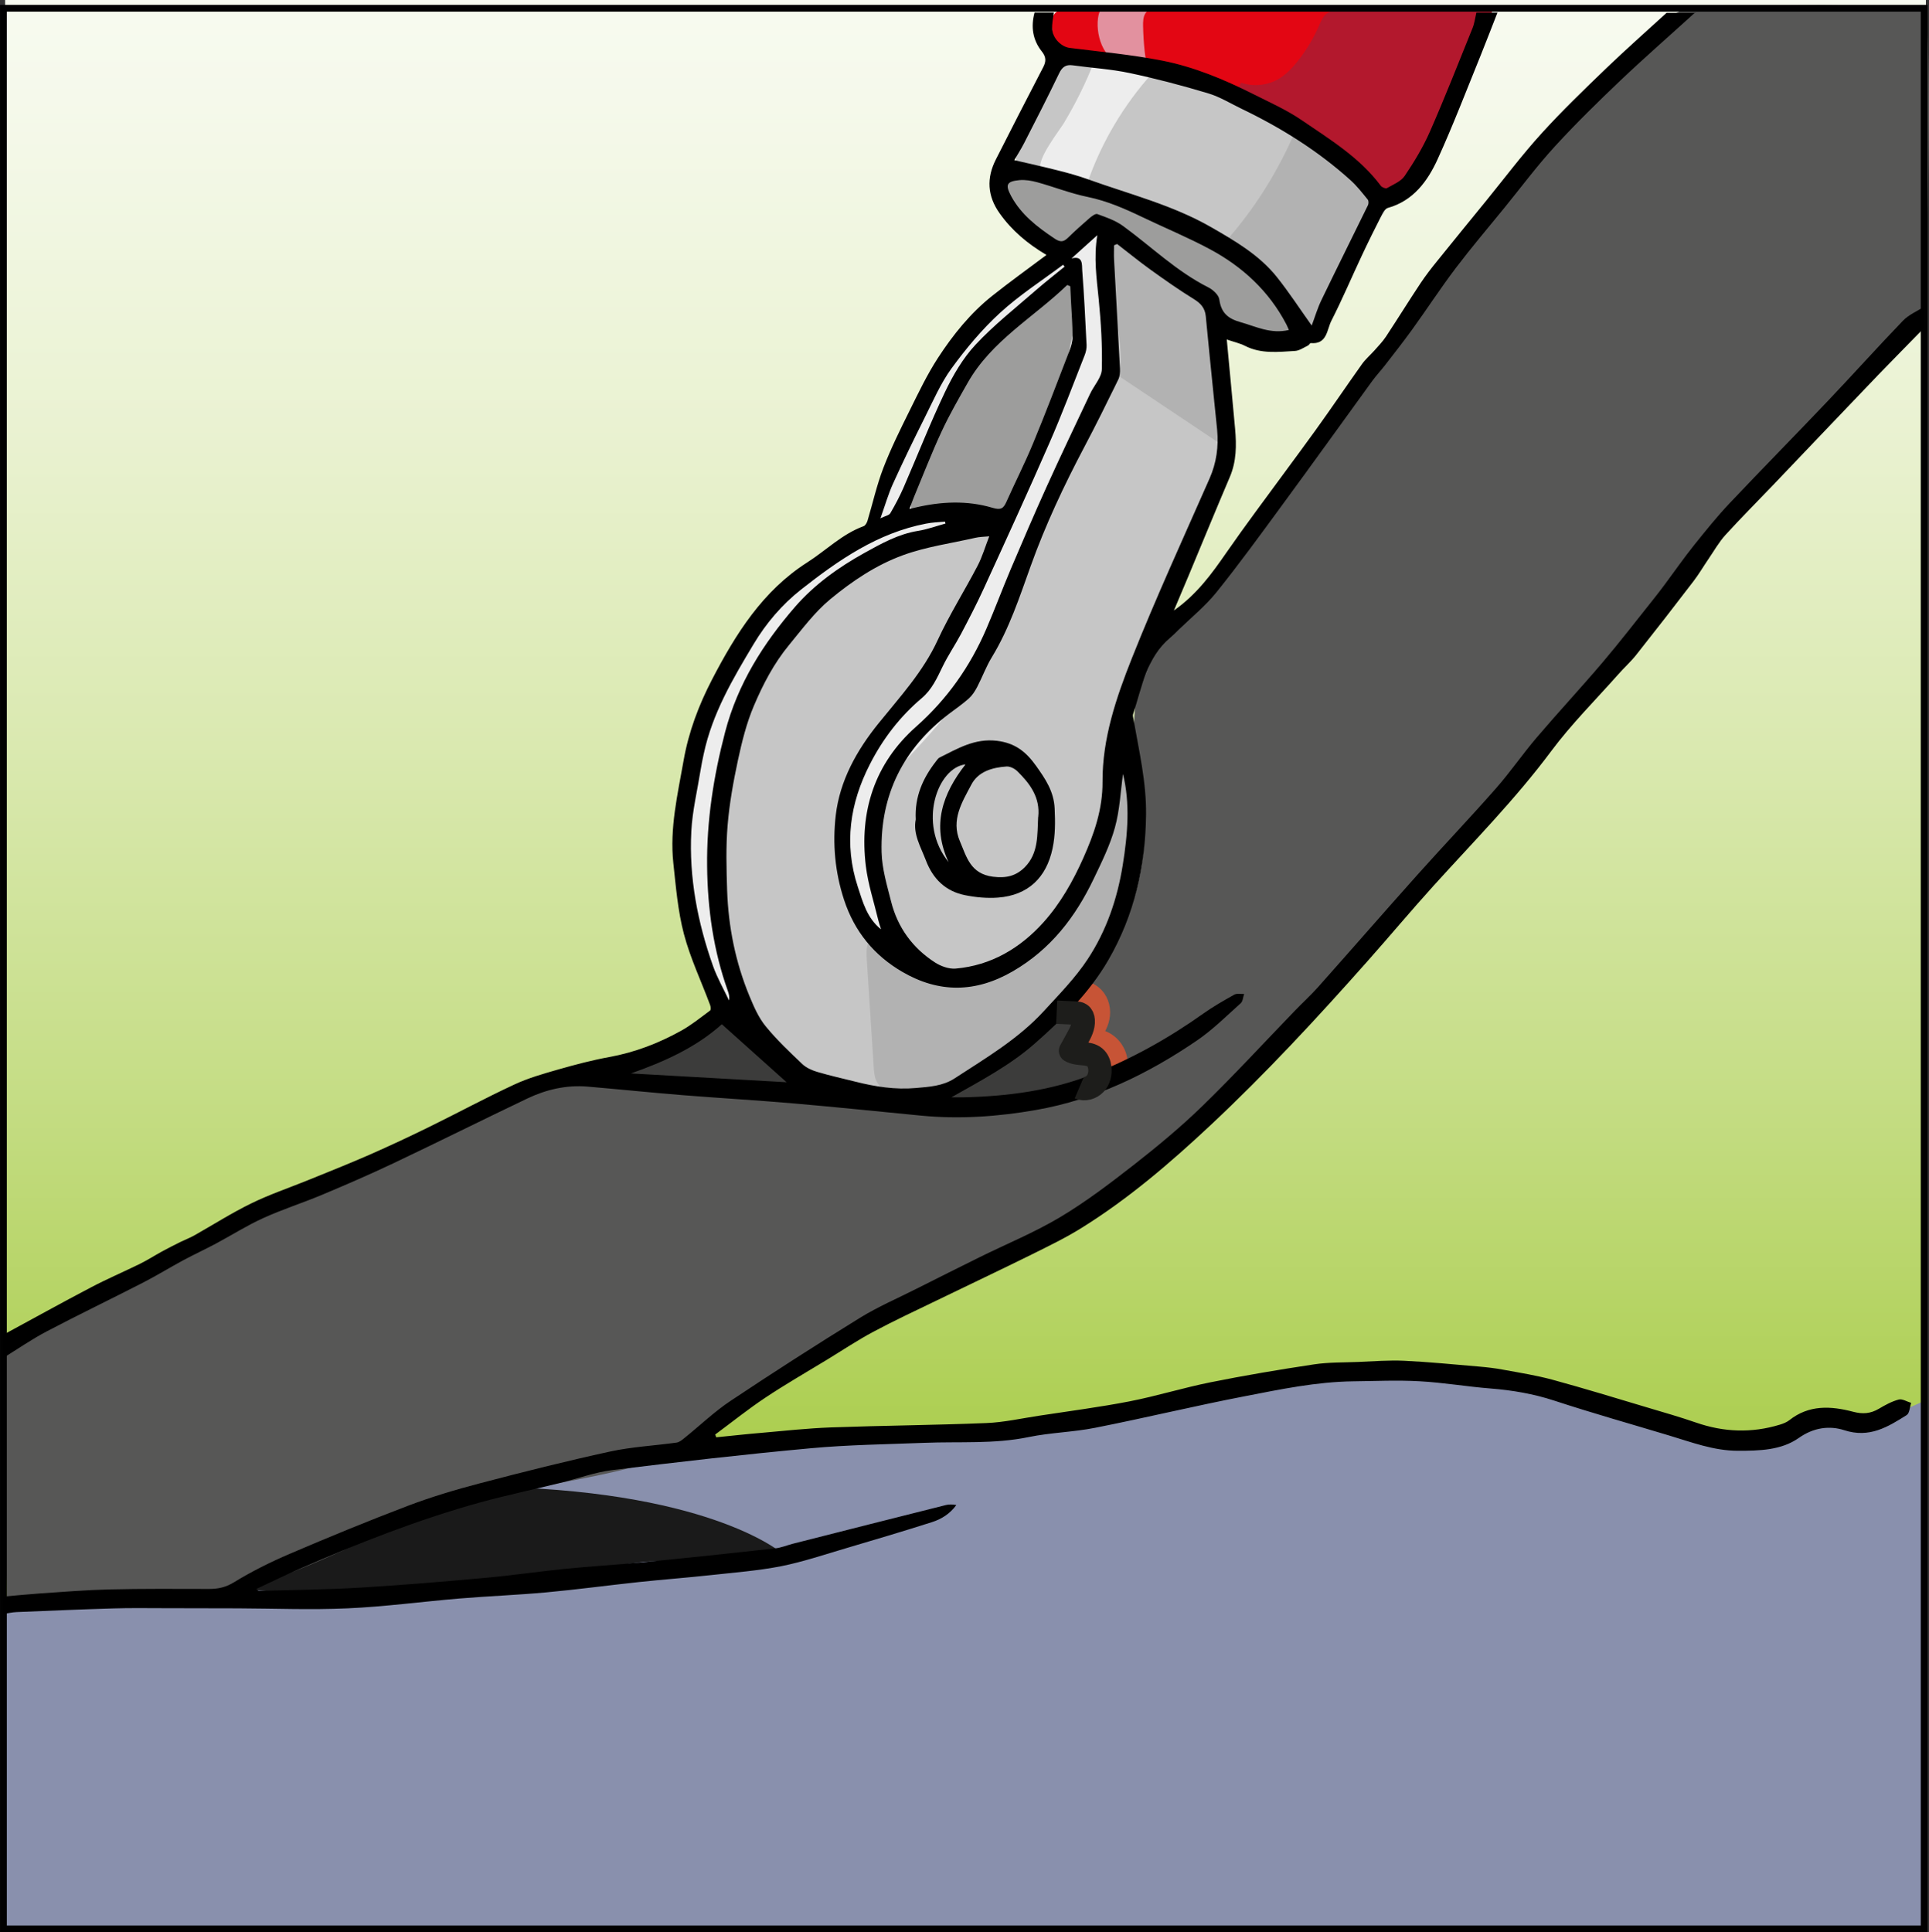
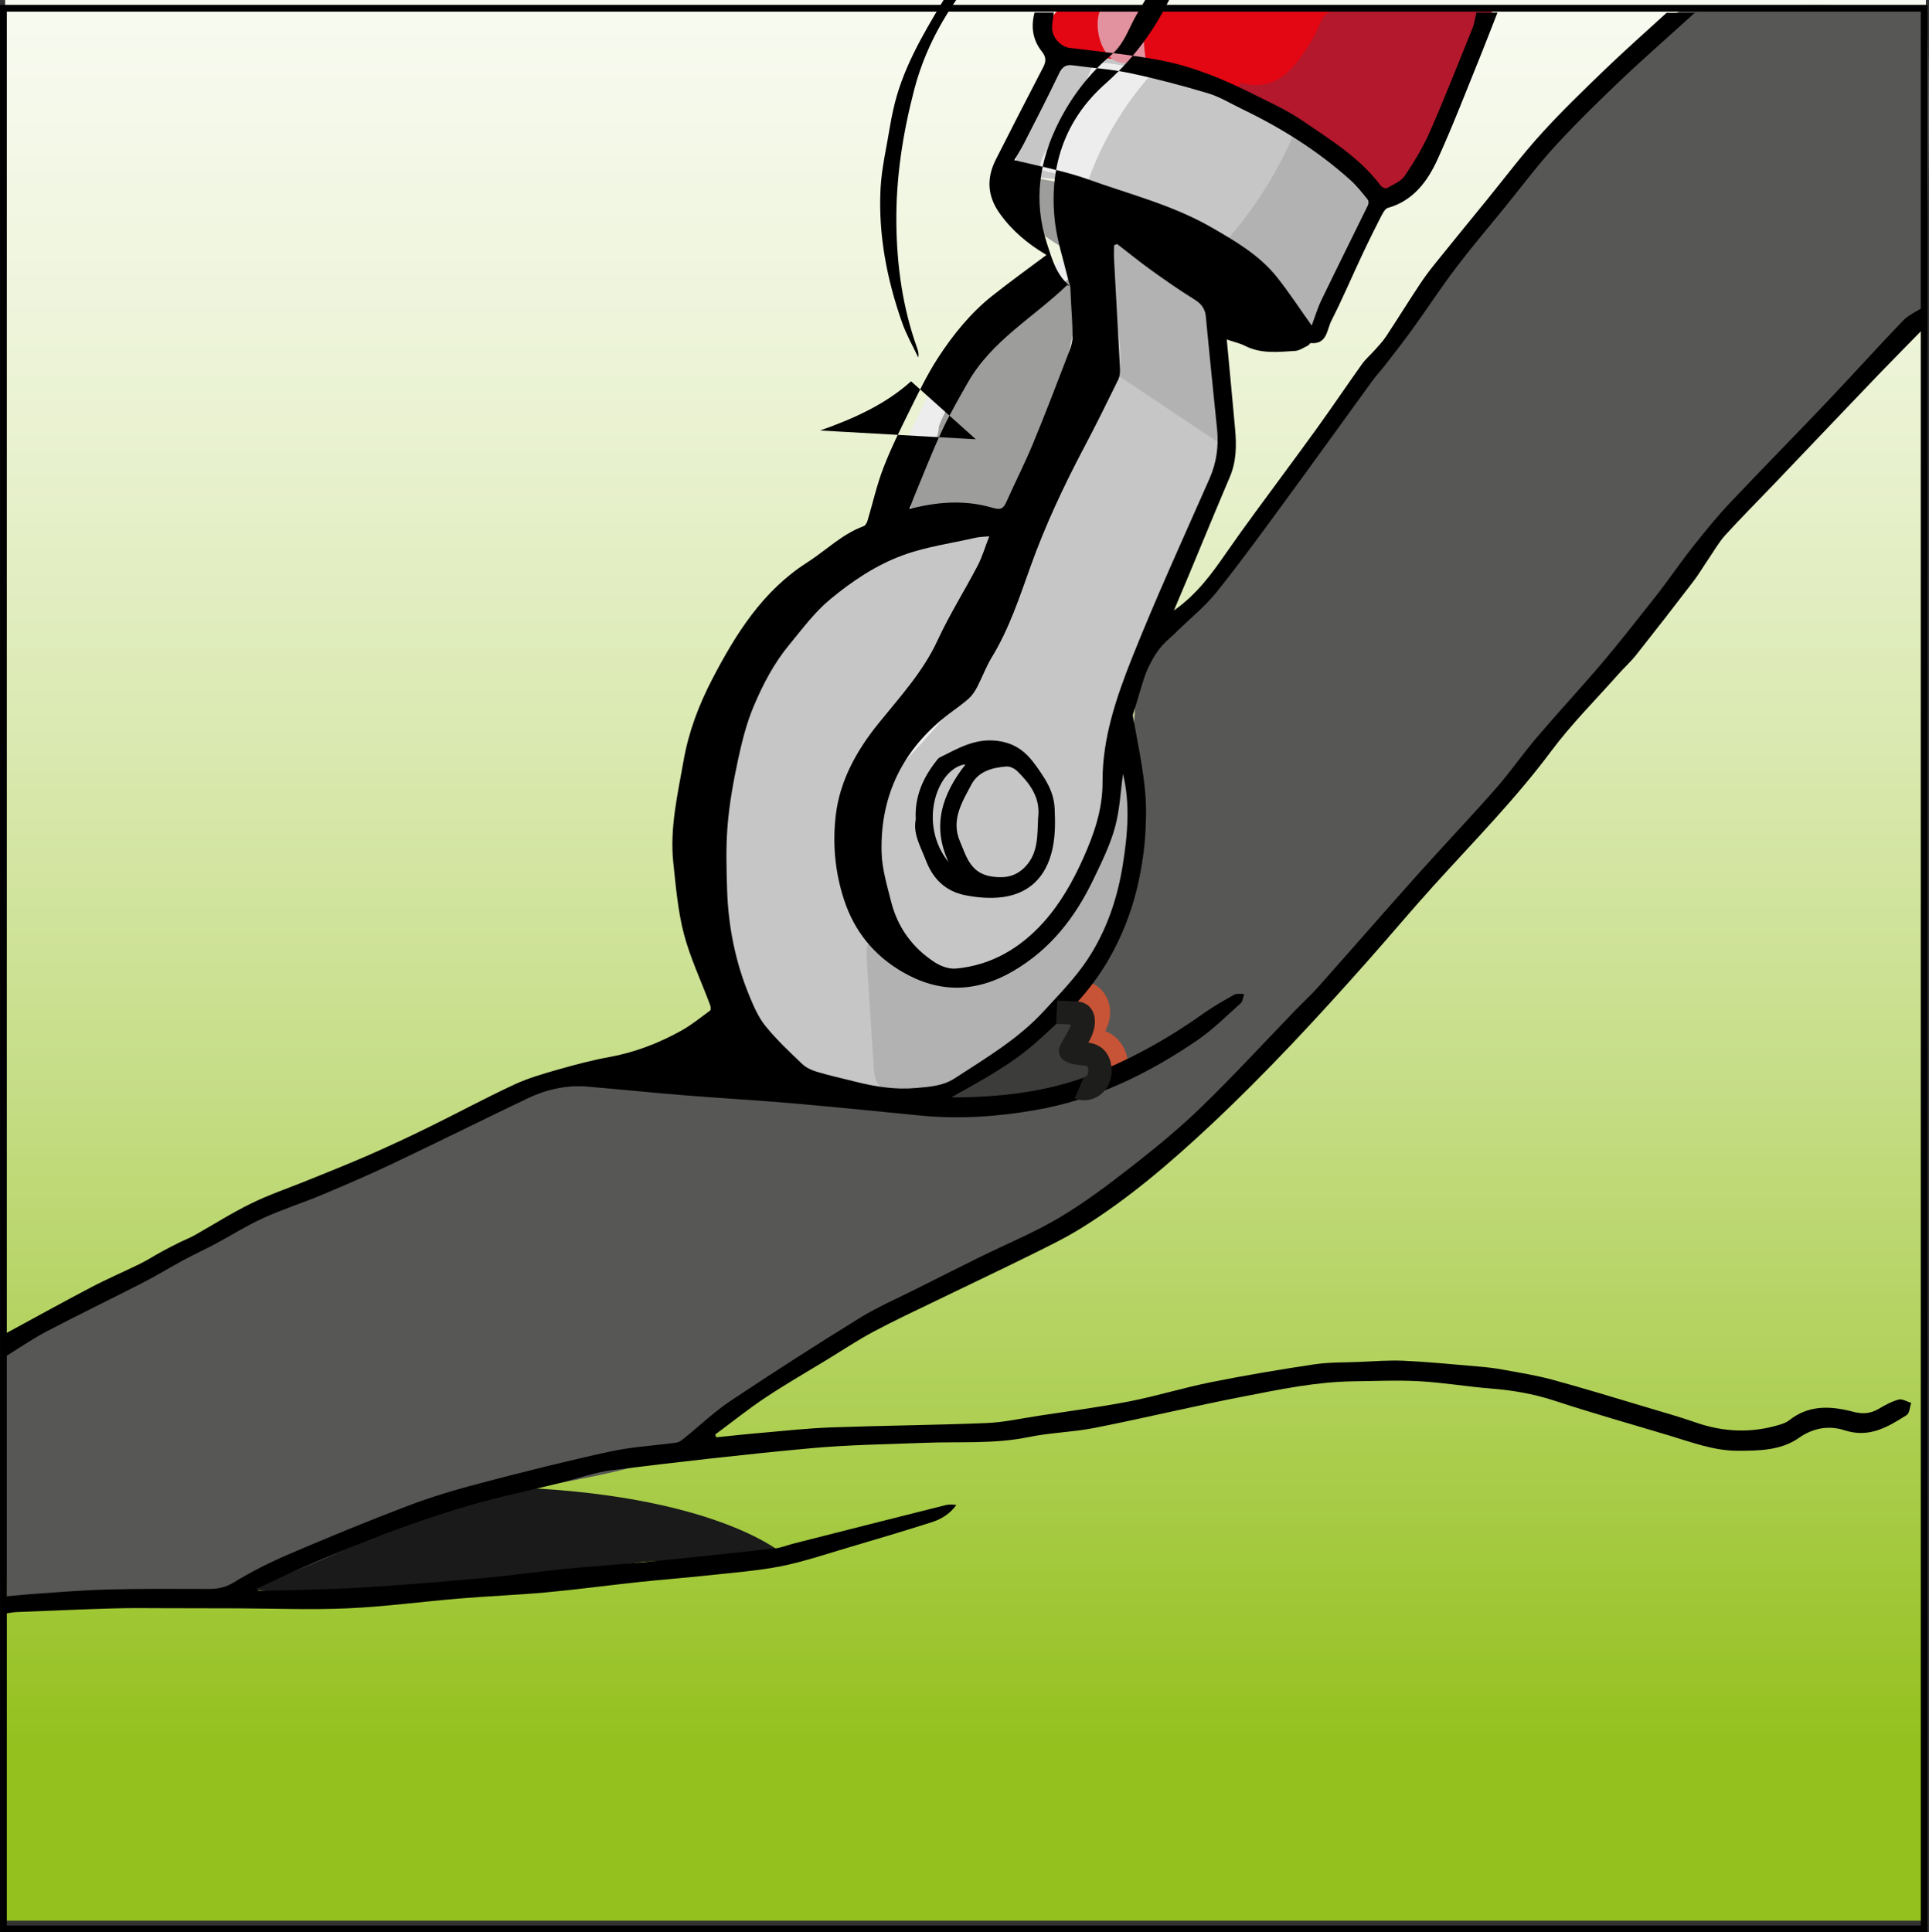
<svg xmlns="http://www.w3.org/2000/svg" id="Calque_2" viewBox="0 0 247.78 248.21">
  <rect x="0" y="0" width="247.78" height="248.21" fill="#333333" stroke="none" />
  <defs>
    <style>.cls-1{fill:#b3182d;}.cls-2{fill:#575756;}.cls-3{fill:#b2b2b2;}.cls-4{fill:#e30613;}.cls-5{fill:#e2919f;}.cls-6{fill:#9d9d9c;}.cls-7{fill:#3c3c3b;}.cls-8{stroke:#010101;stroke-miterlimit:10;stroke-width:.87px;}.cls-8,.cls-9,.cls-10{fill:none;}.cls-9{stroke:#1d1d1b;stroke-width:3px;}.cls-9,.cls-10{stroke-linejoin:round;}.cls-11{fill:url(#Dégradé_sans_nom_3);}.cls-12{fill:#1a1a1a;}.cls-13{fill:#c6c6c6;}.cls-14{fill:#8990ad;}.cls-10{stroke:#c75436;stroke-width:4px;}.cls-15{fill:#ededed;}</style>
    <linearGradient id="Dégradé_sans_nom_3" x1="124.02" y1="-55.55" x2="124.02" y2="241.42" gradientUnits="userSpaceOnUse">
      <stop offset="0" stop-color="#fff" />
      <stop offset=".1" stop-color="#fcfdf9" />
      <stop offset=".23" stop-color="#f5f9eb" />
      <stop offset=".37" stop-color="#eaf2d2" />
      <stop offset=".51" stop-color="#dae9b0" />
      <stop offset=".66" stop-color="#c5dd85" />
      <stop offset=".81" stop-color="#acce50" />
      <stop offset=".94" stop-color="#95c11f" />
    </linearGradient>
  </defs>
  <g id="dessin_nb">
    <g>
      <rect class="cls-11" x=".66" width="246.72" height="246.72" />
-       <path class="cls-14" d="M.44,247.53v-40.46l15.51-2.95h14.44c43.29-23.86,99.62-19.23,99.62-19.23,62.35-19.35,87.72-.36,87.72-.36,6.73,1.8,15.7-.96,15.7-.96,3.12-2.56,4.78,.42,4.78,.42l8.95-4.03v67.79l-246.72-.24Z" />
      <path class="cls-12" d="M100.69,199.71l-18.01,.91-34.33,4.68-17.96-1.18c33.28-17.97,33.98-13.11,33.98-13.11,27.57,.74,36.32,8.69,36.32,8.69Z" />
      <path class="cls-2" d="M94.79,130.75c8.56,10.21,22.79,12.57,34.48,4.58,9.44-6.44,19.26-20.84,17.49-34.05-.34-2.55-1.79,1.09-.96-10.6,.14-2.04,.15-5.31,1.5-6.85,18.92-21.65,34.16-44.1,51.81-66.34,2.52-3.18,13.98-16.27,18.04-16.43,13.48-.55,20.39-.49,30.21,0,.95,10.77,0,29.14,0,38.93,0,3.59-.38-1.21-1.92,2.03-1.35,2.83-3.38,4.59-5.69,6.7-9.84,9-17.16,18.53-24.74,28.27-14.38,18.5-28.91,32.57-44.73,49.86-6.38,6.98-16.07,18.43-23.5,24.28-7.67,6.04-15.17,8.46-23.65,13.28-8.67,4.92-17.34,9.84-26.01,14.76-4.43,2.52-5.73,5.66-10.46,7.56-9.01,3.62-21.94,4.25-31.08,7.54-9.6,3.45-18.53,9.15-28.63,10.61-8.78,1.27-17.98-.75-26.45,1.9,.93-.29-.26-11.51-.23-12.8,.08-4.55,.43-9,.17-13.55-.1-1.85-.56-5.92,0-7.65,.5-1.57,2.6-2.15,4.13-2.95,3.96-2.07,7.93-4.11,11.92-6.1,15.82-7.91,30.63-15.31,48.29-21.95,21.59-8.11,30.01-11.02,30.01-11.02Z" />
      <path class="cls-15" d="M90.24,124.04c-1.17-2.55-1.79-5.33-2.17-8.11-2.39-17.71,5.83-36.82,21.18-45.96,1.23-.73,2.57-1.48,3.2-2.76,.39-.79,.46-1.69,.62-2.56,.36-1.87,1.19-3.61,2.02-5.33,1.43-2.96,2.85-5.93,4.28-8.89,1.06-2.21,2.14-4.45,3.72-6.32,1.37-1.62,3.06-2.92,4.75-4.21,3.99-3.05,7.98-6.11,11.96-9.16,.65-.5,1.34-1.01,2.14-1.12,.9-.12,1.78,.29,2.58,.71,2.9,1.52,5.62,3.37,8.09,5.52,.96,.84,1.89,1.72,2.59,2.79,1.23,1.88,1.64,4.16,2.03,6.37,.63,3.6,1.26,7.24,1.04,10.89-.45,7.54-4.45,14.33-7.89,21.06s-6.51,14.26-4.94,21.65c.37,1.72,.98,3.38,1.29,5.11,.32,1.8,.31,3.64,.15,5.46-.82,9.03-5.65,17.63-12.93,23.03-1.42,1.05-2.92,1.99-4.42,2.92-2.1,1.3-4.2,2.61-6.48,3.57-12.88,5.4-27.24-2.53-32.81-14.65Z" />
      <path class="cls-13" d="M93.7,93.2c4.26-12.13,14.68-21.7,27.17-25.25,2.43-.69,4.94-1.41,7.45-1.05-3.13,10.41-8.4,20.17-15.39,28.49-1.86,2.22-3.92,4.49-4.5,7.33-.37,1.82-.08,3.71,.23,5.55,.93,5.48,2.48,11.51,7.17,14.49,2.74,1.74,6.12,2.11,9.37,2.13,1.35,0,2.73-.04,3.99-.54,1.41-.55,2.55-1.62,3.6-2.72,6.27-6.58,10.38-15.17,11.57-24.17,2.28,6.22,3.19,13.59,.24,19.52-3.3,6.63-6.1,10.6-11.25,14.78-1.11,.91-2.24,3.07-3.47,3.8-1.91,1.13-3.98,1.98-6.03,2.83-2.11,.87-4.25,1.75-6.52,2.07-6.82,.96-18.01-1.88-21.19-8.74-1.14-2.45-1.33-5.41-1.99-8-1.18-4.65-2.06-9.22-2.07-14.04-.01-5.19-.09-11.57,1.63-16.47Z" />
      <path class="cls-13" d="M113.17,105.05c.02-1.17,.04-2.35,.42-3.46,.5-1.45,1.56-2.62,2.6-3.75,2.89-3.13,5.84-6.25,8.15-9.82,1.82-2.82,3.22-5.88,4.62-8.92,2.74-5.98,5.47-11.95,8.21-17.93,1.56-3.41,3.12-6.82,4.68-10.23,.56-1.23,1.13-2.48,1.39-3.81,.41-2.14-.02-4.34-.31-6.5-.48-3.57-.59-7.19-.33-10.78,3.75,1.6,7.05,4.08,10.3,6.53,1.28,.96,2.59,1.97,3.35,3.38,.78,1.44,.88,3.14,.98,4.77,.19,3.47,.38,6.93,.57,10.4,.08,1.46,.16,2.94-.06,4.38-.25,1.59-.85,3.09-1.45,4.58-3.5,8.73-7.01,17.45-10.51,26.18-.79,1.96-1.57,3.92-2.02,5.98-.81,3.8-.43,7.8-1.42,11.55-.65,2.47-1.89,4.74-3.22,6.92-2.49,4.08-5.55,8.07-9.88,10.08-4.17,1.93-11.13,1.51-13.67-2.92s-2.5-11.62-2.41-16.64Z" />
      <path class="cls-6" d="M120.61,54.72c3.26-8.12,10.4-13.93,17.24-19.37,1.48,2.54,.02,6.89-.52,9.78s-.1,4.37-1.31,7.05c-1.85,4.12-3.7,8.23-5.55,12.35-.2,.45-.43,.93-.84,1.2-.41,.27-.92,.3-1.41,.32-2.21,.08-10.52,1.66-11.19-.85-.33-1.23,1.32-3.77,1.71-4.93,.52-1.52,1.86-3.99,1.86-5.55Z" />
      <path class="cls-6" d="M138.09,32.59c-2.99-1.36-5.66-3.42-7.75-5.95-.88-1.07-1.57-2.89-.41-3.66,.46-.31,1.06-.3,1.61-.25,1.55,.12,3.09,.41,4.62,.73,10.96,2.25,22.32,6.17,29.27,14.93,1.18,1.49,2.09,3.94,.53,5.04-1.48,1.04-3.37-.4-5.11-.87-1.33-.36-2.95-.21-3.86-1.26-.45-.52-.61-1.24-.98-1.82-.42-.66-1.08-1.13-1.72-1.57-3.47-2.39-6.94-4.79-10.4-7.18-.87-.6-1.9-1.24-2.92-.97-1.39,.36-2.4,2.27-3.75,1.77,5.23,.87-1.86-1.6,.44,.87" />
      <path class="cls-13" d="M135.68,9.8c.24-.41,.49-.82,.83-1.16,.71-.7,1.73-.97,2.71-1.12,3.39-.51,6.83,.16,10.2,.83,1.89,.38,3.79,.76,5.6,1.43,1.66,.62,3.22,1.47,4.77,2.33,1.68,.92,3.36,1.85,5.05,2.77,5.09,2.8,10.5,5.94,12.89,11.23,.1,.22,.19,.44,.19,.68,0,.4-.29,.74-.55,1.05-3.8,4.57-5.35,10.65-8.9,15.42-.2-.99-.66-1.93-1.32-2.7-.49-.57-1.07-1.03-1.6-1.56-2.05-2.06-3.15-4.99-5.47-6.73-.76-.57-1.61-.99-2.46-1.4-1.02-.49-2.03-.99-3.07-1.44-1.74-.76-3.52-1.4-5.31-2.04-2.01-.72-4.03-1.44-6.04-2.16-2.39-.86-4.79-1.72-7.29-2.19-1.54-.29-4.48,.07-5.21-1.7-.67-1.6,.7-3.7,1.39-5.05,1.13-2.2,2.33-4.37,3.6-6.5Z" />
      <path class="cls-15" d="M136.76,15.63c1.45-2.43,2.71-4.99,3.75-7.62,2.53,.05,5.05,.57,7.39,1.52-3.56,3.98-6.34,8.66-8.13,13.69,.08-.23-5.97-1.11-6.11-1.5-.49-1.32,2.46-4.99,3.11-6.09Z" />
      <path class="cls-3" d="M157.33,31.14c3.83-4.3,6.93-9.25,9.15-14.56,3.68,.89,6.48,3.8,9.06,6.58,.8,.86,1.65,1.85,1.63,3.03-.01,.82-.46,1.57-.88,2.27-1.43,2.41-2.72,4.89-3.87,7.44-.59,1.31-1.15,2.64-1.66,3.99-.39,1.01-.62,2.37-1.6,2.99-3.16,2.01-4.03-4.52-5.28-6.12-.47-.6-6.12-6.1-6.56-5.61Z" />
      <path class="cls-4" d="M137.28,1.14c7.39,.04,14.77,.09,22.16,.13,5.1,.03,10.2,.06,15.31,.09,3.93,.02,7.86,.05,11.78-.21,1.73-.11,3.5-.27,5.18,.16-2.32,3.9-2.76,8.66-4.86,12.69-.77,1.48-1.76,2.83-2.55,4.3-.78,1.44-1.38,2.99-2.3,4.34s-2.25,2.55-3.86,2.82c.24-.92-.63-1.72-1.41-2.28-2.04-1.46-4.08-2.92-6.12-4.37-1.52-1.09-3.05-2.18-4.64-3.16-2.74-1.7-5.67-3.08-8.58-4.46-1.17-.55-2.35-1.11-3.58-1.53-1.87-.65-3.84-.98-5.8-1.31-1.96-.33-3.93-.67-5.9-.89-1.59-.18-3.68,.09-5.17-.53-1.14-.47-1.51-1.56-1.74-2.7-.38-1.9,0-3.1,2.09-3.09Z" />
      <path class="cls-5" d="M141.11,1.93c.04-.18,.09-.36,.22-.49,.19-.19,.5-.2,.77-.2,2.12,0,4.25,0,6.37-.01-.48-.25-1.1,.06-1.37,.53s-.28,1.04-.27,1.58c.02,1.08,.09,2.15,.2,3.23,.05,.44,.1,.88,.25,1.3,.03,.07,.06,.15,.04,.23-.02,.1-.12,.16-.22,.19-.48,.16-.98-.12-1.48-.18-.41-.06-.82,.03-1.23,0-2.75-.13-3.78-3.99-3.28-6.17Z" />
      <path class="cls-1" d="M159.43,10.63c1.54,.52,3.29,.36,4.71-.43,1.02-.58,1.85-1.45,2.58-2.38,1.1-1.39,2.02-2.93,2.73-4.56,.25-.58,.5-1.2,1.02-1.55,.48-.33,1.09-.36,1.66-.39,6.52-.27,13.05-.27,19.57-.01-.6,1.88-1.2,3.75-1.8,5.63-.74,2.31-1.48,4.62-2.49,6.82-1.38,2.99-3.25,5.73-5.22,8.37-.76,1.02-1.56,2.05-2.67,2.68-.5,.28-1.09,.48-1.65,.36-.4-.09-.75-.32-1.08-.56-2.2-1.52-4.41-3.05-6.46-4.78-2.6-2.2-5-4.76-8.1-6.17-1.14-.52-2.42-.91-3.24-1.85-.14,.37-.4,.69-.73,.9" />
      <path class="cls-3" d="M143.77,48.34l13.88,9.27c-.64-6.44-1.28-12.89-1.92-19.33-5.13-.87-8.43-5.77-12.74-8.69-.56,1.96-.76,4.02-.6,6.05,.2,2.55,.97,5.02,1.35,7.55s.32,5.27-1.01,7.46" />
      <path class="cls-3" d="M112.23,137.07c.04,.68,.1,1.38,.44,1.97,.62,1.06,1.99,1.4,3.22,1.46,5.5,.26,10.43-3.15,14.87-6.41,2.62-1.92,5.25-3.85,7.41-6.27,4.3-4.81,6.44-11.21,7.41-17.59,.72-4.74,.76-9.94-1.91-13.92-.11,8.62-2.77,17.44-8.66,23.74-1.79,1.91-3.88,3.59-6.29,4.59s-5.18,1.29-7.67,.48c-.97-.32-1.88-.79-2.78-1.27-1.54-.8-3.5-2.77-5.08-3.21-2.18-.61-1.91,1.64-1.82,3.09,.29,4.44,.58,8.89,.86,13.33Z" />
      <path class="cls-7" d="M85.37,134.58c1.07-.49,2.14-.98,3.11-1.65,1.1-.76,2.08-1.77,3.36-2.17,2.35-.74,4.8,.8,6.5,2.58s3.12,3.95,5.33,5.03c1.06,.52,2.24,.75,3.4,.96,2.52,.44,5.07,.78,7.62,1.01,1.14,.1,2.29,.18,3.44,.09,3.19-.25,6.13-1.8,8.79-3.58,2.28-1.52,4.43-3.23,6.43-5.1,.74-.69,1.52-1.44,2.52-1.62s2.21,.55,2.11,1.56c-.09,.88-1.12,1.64-.8,2.46,.23,.58,.96,.73,1.54,.95,1.18,.46,2.08,1.79,1.7,3-.41,1.32-1.98,1.83-3.33,2.15-1.69,.4-3.39,.8-5.08,1.2-1.64,.39-3.29,.77-4.97,.9-1.74,.13-3.49-.01-5.24-.16-14.14-1.19-28.27-2.39-42.41-3.58-2.19-.18,.49-1.53,1.05-1.78,1.65-.75,3.29-1.5,4.93-2.25Z" />
      <path class="cls-10" d="M137.26,127.5c.79,.42,1.82,.3,2.54,.83,.6,.44,.86,1.24,.78,1.98s-.45,1.42-.9,2.01c-.13,.17-.27,.34-.31,.55-.09,.43,.25,.85,.65,1.05s.85,.25,1.27,.41c1.07,.42,1.76,1.67,1.53,2.8-.42,0-.85,.01-1.27,.02" />
      <rect class="cls-8" x=".44" y="1.06" width="246.72" height="246.72" />
      <g>
-         <path d="M217.79,1.56c-3.22,2.93-6.5,5.79-9.66,8.79-2.89,2.75-5.74,5.54-8.43,8.48-2.3,2.51-4.34,5.26-6.49,7.9-2.08,2.55-4.21,5.06-6.2,7.68-1.96,2.59-3.73,5.31-5.63,7.94-1.13,1.56-2.32,3.08-3.5,4.6-.53,.68-1.12,1.31-1.63,2.01-3.84,5.29-7.65,10.6-11.52,15.87-2.77,3.78-5.53,7.58-8.46,11.23-1.43,1.78-3.24,3.25-4.89,4.85-.35,.35-.7,.7-1.08,1.02-3.05,2.56-3.61,6.34-4.76,9.82-.06,.18,.02,.4,.05,.6,.71,4.08,1.67,8.12,1.62,12.3-.07,6.61-1.5,12.88-4.83,18.65-2.44,4.23-5.88,7.59-9.5,10.78-3.17,2.78-6.88,4.73-10.68,6.88,.56,0,1.01,0,1.46,0,5.74-.13,11.4-.85,16.76-2.99,5.01-2,9.72-4.62,14.13-7.76,1.27-.9,2.63-1.68,3.99-2.44,.34-.19,.84-.07,1.27-.09-.14,.4-.16,.94-.44,1.19-1.83,1.64-3.59,3.4-5.61,4.78-6.3,4.3-13.11,7.61-20.67,8.93-4.89,.86-9.86,1.21-14.85,.72-5.43-.53-10.86-1.09-16.29-1.56-4.74-.41-9.49-.68-14.23-1.06-4.08-.33-8.16-.75-12.24-1.1-2.72-.23-5.32,.37-7.75,1.53-5.74,2.74-11.43,5.58-17.18,8.31-3.04,1.44-6.13,2.78-9.23,4.08-2.49,1.04-5.07,1.86-7.53,2.98-2.09,.95-4.04,2.19-6.06,3.27-1.37,.73-2.79,1.39-4.16,2.12-1.73,.93-3.41,1.97-5.16,2.87-4.13,2.12-8.31,4.13-12.42,6.29-1.92,1.01-3.72,2.26-5.57,3.4,0-.99,0-1.98,0-2.97,3.75-2.03,7.47-4.1,11.25-6.08,2.07-1.09,4.22-2.01,6.32-3.04,.95-.47,1.85-1.05,2.78-1.56,.79-.43,1.59-.84,2.4-1.24,.59-.29,1.21-.52,1.78-.84,2.43-1.37,4.79-2.88,7.29-4.1,2.34-1.15,4.83-1.99,7.25-2.97,2.66-1.08,5.33-2.14,7.96-3.29,2.59-1.14,5.16-2.34,7.7-3.59,3.65-1.79,7.22-3.72,10.9-5.43,1.8-.84,3.74-1.39,5.66-1.94,2.17-.62,4.36-1.2,6.57-1.6,3.27-.6,6.32-1.77,9.2-3.37,1.32-.73,2.51-1.7,3.73-2.6,.12-.09,.09-.5,0-.72-1.13-3.04-2.54-6-3.36-9.11-.78-2.96-1.03-6.07-1.36-9.12-.48-4.47,.55-8.8,1.32-13.17,.65-3.71,1.96-7.14,3.66-10.42,3.04-5.84,6.5-11.38,12.23-15.03,2.41-1.54,4.47-3.64,7.23-4.65,.23-.08,.42-.43,.5-.69,.68-2.26,1.19-4.59,2.04-6.79,.97-2.52,2.18-4.96,3.38-7.38,1.13-2.28,2.23-4.59,3.61-6.72,1.95-3,4.2-5.8,7.03-8.04,2.24-1.78,4.57-3.45,6.93-5.22-2.43-1.44-4.44-3.13-6.01-5.34-1.6-2.24-1.71-4.54-.48-6.95,2.01-3.95,4.02-7.9,6.07-11.83,.4-.76,.37-1.33-.17-2.01-1.19-1.49-1.43-3.19-.94-5.01,.82,0,1.64,0,2.47,0-.08,.73-.27,1.46-.2,2.18,.11,1.24,1.24,2.23,2.23,2.36,3.98,.5,7.98,.87,11.91,1.64,4.06,.8,7.9,2.4,11.61,4.26,2.12,1.07,4.32,2.04,6.27,3.37,3.65,2.49,7.47,4.81,10.19,8.45,.15,.2,.62,.39,.78,.3,.81-.47,1.81-.86,2.29-1.58,1.21-1.79,2.35-3.68,3.22-5.65,1.93-4.39,3.68-8.86,5.48-13.31,.26-.64,.34-1.34,.5-2.01,.9,0,1.81,0,2.71,0-.72,1.83-1.42,3.67-2.16,5.5-1.81,4.45-3.53,8.95-5.52,13.32-1.29,2.83-3.12,5.35-6.4,6.27-.28,.08-.54,.44-.69,.73-.91,1.79-1.81,3.59-2.66,5.41-1.31,2.79-2.51,5.62-3.91,8.37-.58,1.14-.53,3.04-2.64,2.85-.11,0-.22,.25-.36,.32-.55,.26-1.1,.66-1.67,.69-2.16,.13-4.35,.4-6.41-.65-.67-.34-1.42-.5-2.35-.82,.37,3.96,.73,7.72,1.07,11.48,.19,2.11,.18,4.18-.68,6.19-1.79,4.2-3.52,8.42-5.28,12.64-.59,1.42-1.2,2.84-1.9,4.5,2.96-2.08,4.87-4.73,6.74-7.43,1.22-1.76,2.47-3.49,3.73-5.21,2.57-3.52,5.19-7.01,7.74-10.54,2.02-2.8,3.95-5.66,5.95-8.47,.45-.63,1.06-1.15,1.58-1.73,.52-.59,1.07-1.15,1.5-1.8,1.49-2.26,2.92-4.57,4.42-6.83,.66-.99,1.39-1.94,2.14-2.86,2.09-2.6,4.2-5.17,6.3-7.75,2.36-2.9,4.61-5.9,7.12-8.66,2.62-2.89,5.44-5.6,8.25-8.31,2.55-2.45,5.2-4.79,7.81-7.18,1.23,0,2.47,0,3.7,0Zm-73.54,97.84c-.31,2.22-.41,4.64-1.04,6.91-.63,2.28-1.7,4.44-2.73,6.59-2.35,4.91-5.52,9.04-10.37,11.86-4.82,2.8-9.53,2.8-14.19,.09-3.6-2.09-6.15-5.15-7.5-9.26-1.17-3.57-1.49-7.2-1.07-10.84,.52-4.48,2.7-8.36,5.49-11.82,2.76-3.42,5.73-6.63,7.61-10.71,1.51-3.27,3.45-6.34,5.12-9.54,.61-1.17,.98-2.46,1.5-3.79-.74,.07-1.27,.07-1.78,.19-3.11,.71-6.33,1.15-9.31,2.24-3.43,1.25-6.5,3.31-9.34,5.66-2.04,1.7-3.58,3.81-5.26,5.84-1.98,2.4-3.37,5.08-4.55,7.86-.94,2.21-1.53,4.6-2.04,6.96-.59,2.77-1.1,5.57-1.33,8.39-.23,2.77-.15,5.58-.06,8.37,.16,4.68,1.08,9.23,2.87,13.56,.56,1.35,1.17,2.76,2.08,3.87,1.42,1.74,3.07,3.3,4.7,4.85,.51,.48,1.24,.81,1.92,1.01,1.61,.48,3.25,.84,4.88,1.25,2.56,.65,5.15,1.06,7.8,.82,1.71-.15,3.46-.25,4.96-1.23,4.02-2.62,8.19-5.07,11.47-8.65,1.97-2.15,4.05-4.26,5.64-6.68,2.39-3.63,3.79-7.7,4.49-12.04,.65-4.01,.97-7.97,.03-11.77Zm-.77-68.05c-.13,.05-.25,.11-.38,.16,0,.6-.03,1.21,0,1.81,.25,4.68,.52,9.35,.76,14.03,.02,.48-.02,1.02-.23,1.43-1.41,2.88-2.82,5.75-4.32,8.58-2.63,4.98-5.03,10.07-6.93,15.38-1.43,3.98-2.74,8-4.96,11.65-.75,1.22-1.24,2.59-1.91,3.87-.28,.53-.62,1.06-1.06,1.46-.79,.71-1.68,1.32-2.53,1.96-5.87,4.46-8.86,10.4-8.68,17.77,.05,2.14,.7,4.28,1.23,6.38,.84,3.33,2.77,5.96,5.64,7.81,.75,.48,1.78,.85,2.64,.78,4.55-.4,8.28-2.61,11.27-5.93,2.17-2.41,3.79-5.27,5.12-8.25,1.4-3.13,2.5-6.27,2.48-9.83-.03-5.55,1.76-10.8,3.77-15.86,3.1-7.79,6.6-15.42,9.98-23.09,.89-2.02,1.17-4.09,.97-6.26-.14-1.47-.3-2.95-.45-4.42-.34-3.39-.69-6.78-1.01-10.17-.1-1.03-.64-1.65-1.53-2.19-1.91-1.18-3.76-2.48-5.58-3.79-1.46-1.05-2.85-2.19-4.28-3.29Zm25.01,10.47c.42-1.12,.75-2.26,1.27-3.32,1.96-4.06,3.98-8.1,5.96-12.15,.09-.19,.09-.56-.03-.71-.7-.86-1.39-1.75-2.21-2.49-4.18-3.77-8.9-6.72-13.95-9.15-1.44-.69-2.83-1.56-4.34-2.01-3.33-1-6.7-1.89-10.1-2.61-2.4-.51-4.87-.65-7.3-.99-.92-.13-1.38,.25-1.77,1.08-1.44,3-2.96,5.96-4.48,8.93-.42,.82-.93,1.6-1.26,2.17,1.93,.45,3.79,.86,5.64,1.33,1.27,.32,2.54,.67,3.77,1.11,5.35,1.93,10.93,3.32,15.91,6.19,3.06,1.76,6.15,3.56,8.4,6.37,1.56,1.95,2.92,4.05,4.49,6.25Zm-31.01-5.05c-.13-.05-.27-.11-.4-.16-4.29,4.15-9.71,7.14-12.78,12.56-1.17,2.06-2.36,4.12-3.35,6.26-1.28,2.75-2.37,5.59-3.54,8.39-.19,.46-.35,.93-.59,1.55,.4-.09,.56-.12,.71-.16,3.32-.79,6.68-.96,9.96,.02,1.07,.32,1.4,.09,1.79-.78,1.12-2.51,2.37-4.96,3.42-7.5,1.62-3.91,3.12-7.86,4.64-11.81,.23-.6,.43-1.27,.43-1.9,0-1.51-.12-3.03-.2-4.54-.03-.64-.06-1.28-.09-1.92Zm-24.31,82.59c-.12-.38-.26-.76-.35-1.15-.55-2.31-1.31-4.6-1.6-6.94-.86-7.03,1.12-13.2,6.46-17.93,3.99-3.54,6.93-7.72,9.02-12.57,1.09-2.53,2.05-5.11,3.12-7.64,1.51-3.55,3.03-7.1,4.62-10.61,1.81-4,3.71-7.96,5.58-11.93,.5-1.07,1.48-2.09,1.51-3.16,.08-2.99-.11-6-.4-8.98-.27-2.7-.66-5.37-.18-8.24-1.17,1.05-2.24,2.02-3.32,2.99,1.52-.4,1.33,.83,1.38,1.51,.25,3.2,.4,6.4,.56,9.6,.02,.43-.08,.91-.24,1.31-1.49,3.78-2.92,7.6-4.55,11.32-2.73,6.25-5.57,12.45-8.41,18.65-.9,1.97-1.91,3.91-2.92,5.83-.75,1.41-1.66,2.74-2.36,4.18-.72,1.48-1.37,2.96-2.68,4.07-2.79,2.36-4.99,5.21-6.66,8.48-2.59,5.05-3.36,10.27-1.57,15.75,.65,1.98,1.18,4.02,2.97,5.46Zm52.39-76.97c-.14-.31-.23-.54-.34-.75-2.23-4.26-5.62-7.38-9.79-9.62-2.81-1.51-5.77-2.73-8.65-4.11-2.27-1.09-4.55-2.09-7.06-2.61-2.2-.45-4.31-1.29-6.49-1.89-.74-.2-1.54-.34-2.29-.27-1.65,.16-1.84,.59-1.06,2.05,1.29,2.39,3.36,3.97,5.57,5.45,.75,.5,1.15,.46,1.73-.1,.88-.86,1.8-1.68,2.73-2.49,.3-.26,.79-.64,1.04-.55,1.13,.41,2.33,.82,3.29,1.52,3.64,2.65,6.88,5.84,10.96,7.89,.6,.3,1.34,.97,1.42,1.56,.24,1.7,1.08,2.45,2.71,2.91,2,.56,3.88,1.56,6.22,1.01Zm-44.11,24.87c-.02-.09-.05-.17-.07-.26-.81,.08-1.63,.1-2.42,.26-6.21,1.19-11.23,4.67-16.06,8.47-2.46,1.94-4.48,4.31-6.11,7.03-2.67,4.45-5.29,8.9-6.39,14.06-.15,.68-.29,1.36-.4,2.05-.42,2.63-1.06,5.26-1.2,7.91-.31,5.94,.81,11.71,2.78,17.29,.54,1.53,1.36,2.96,2.06,4.44,.1-.47-.02-.86-.15-1.23-1.85-5.16-2.6-10.53-2.66-15.97-.07-5.85,.82-11.58,2.31-17.27,1.62-6.19,4.89-11.36,8.98-16.08,2.5-2.88,5.6-5.09,8.91-6.93,2.17-1.2,4.37-2.44,6.91-2.84,1.19-.19,2.34-.62,3.51-.94Zm-28.73,64.31c-3.33,2.99-7.4,4.81-11.68,6.32,6.76,.38,13.52,.76,20,1.13-2.68-2.4-5.48-4.9-8.32-7.45Zm20.37-64.99c.63-.31,1.11-.38,1.27-.65,.62-1.06,1.2-2.15,1.69-3.27,1.78-4.09,3.41-8.26,5.33-12.29,1.03-2.16,2.3-4.34,3.91-6.07,2.37-2.55,5.14-4.72,7.77-7.02,1.2-1.05,2.46-2.02,3.69-3.03-.07-.08-.13-.16-.2-.24-2.72,2.04-5.62,3.9-8.11,6.19-2.31,2.12-4.37,4.59-6.22,7.13-1.41,1.94-2.38,4.22-3.47,6.38-1.4,2.79-2.76,5.6-4.05,8.44-.6,1.32-1,2.74-1.61,4.44Z" />
+         <path d="M217.79,1.56c-3.22,2.93-6.5,5.79-9.66,8.79-2.89,2.75-5.74,5.54-8.43,8.48-2.3,2.51-4.34,5.26-6.49,7.9-2.08,2.55-4.21,5.06-6.2,7.68-1.96,2.59-3.73,5.31-5.63,7.94-1.13,1.56-2.32,3.08-3.5,4.6-.53,.68-1.12,1.31-1.63,2.01-3.84,5.29-7.65,10.6-11.52,15.87-2.77,3.78-5.53,7.58-8.46,11.23-1.43,1.78-3.24,3.25-4.89,4.85-.35,.35-.7,.7-1.08,1.02-3.05,2.56-3.61,6.34-4.76,9.82-.06,.18,.02,.4,.05,.6,.71,4.08,1.67,8.12,1.62,12.3-.07,6.61-1.5,12.88-4.83,18.65-2.44,4.23-5.88,7.59-9.5,10.78-3.17,2.78-6.88,4.73-10.68,6.88,.56,0,1.01,0,1.46,0,5.74-.13,11.4-.85,16.76-2.99,5.01-2,9.72-4.62,14.13-7.76,1.27-.9,2.63-1.68,3.99-2.44,.34-.19,.84-.07,1.27-.09-.14,.4-.16,.94-.44,1.19-1.83,1.64-3.59,3.4-5.61,4.78-6.3,4.3-13.11,7.61-20.67,8.93-4.89,.86-9.86,1.21-14.85,.72-5.43-.53-10.86-1.09-16.29-1.56-4.74-.41-9.49-.68-14.23-1.06-4.08-.33-8.16-.75-12.24-1.1-2.72-.23-5.32,.37-7.75,1.53-5.74,2.74-11.43,5.58-17.18,8.31-3.04,1.44-6.13,2.78-9.23,4.08-2.49,1.04-5.07,1.86-7.53,2.98-2.09,.95-4.04,2.19-6.06,3.27-1.37,.73-2.79,1.39-4.16,2.12-1.73,.93-3.41,1.97-5.16,2.87-4.13,2.12-8.31,4.13-12.42,6.29-1.92,1.01-3.72,2.26-5.57,3.4,0-.99,0-1.98,0-2.97,3.75-2.03,7.47-4.1,11.25-6.08,2.07-1.09,4.22-2.01,6.32-3.04,.95-.47,1.85-1.05,2.78-1.56,.79-.43,1.59-.84,2.4-1.24,.59-.29,1.21-.52,1.78-.84,2.43-1.37,4.79-2.88,7.29-4.1,2.34-1.15,4.83-1.99,7.25-2.97,2.66-1.08,5.33-2.14,7.96-3.29,2.59-1.14,5.16-2.34,7.7-3.59,3.65-1.79,7.22-3.72,10.9-5.43,1.8-.84,3.74-1.39,5.66-1.94,2.17-.62,4.36-1.2,6.57-1.6,3.27-.6,6.32-1.77,9.2-3.37,1.32-.73,2.51-1.7,3.73-2.6,.12-.09,.09-.5,0-.72-1.13-3.04-2.54-6-3.36-9.11-.78-2.96-1.03-6.07-1.36-9.12-.48-4.47,.55-8.8,1.32-13.17,.65-3.71,1.96-7.14,3.66-10.42,3.04-5.84,6.5-11.38,12.23-15.03,2.41-1.54,4.47-3.64,7.23-4.65,.23-.08,.42-.43,.5-.69,.68-2.26,1.19-4.59,2.04-6.79,.97-2.52,2.18-4.96,3.38-7.38,1.13-2.28,2.23-4.59,3.61-6.72,1.95-3,4.2-5.8,7.03-8.04,2.24-1.78,4.57-3.45,6.93-5.22-2.43-1.44-4.44-3.13-6.01-5.34-1.6-2.24-1.71-4.54-.48-6.95,2.01-3.95,4.02-7.9,6.07-11.83,.4-.76,.37-1.33-.17-2.01-1.19-1.49-1.43-3.19-.94-5.01,.82,0,1.64,0,2.47,0-.08,.73-.27,1.46-.2,2.18,.11,1.24,1.24,2.23,2.23,2.36,3.98,.5,7.98,.87,11.91,1.64,4.06,.8,7.9,2.4,11.61,4.26,2.12,1.07,4.32,2.04,6.27,3.37,3.65,2.49,7.47,4.81,10.19,8.45,.15,.2,.62,.39,.78,.3,.81-.47,1.81-.86,2.29-1.58,1.21-1.79,2.35-3.68,3.22-5.65,1.93-4.39,3.68-8.86,5.48-13.31,.26-.64,.34-1.34,.5-2.01,.9,0,1.81,0,2.71,0-.72,1.83-1.42,3.67-2.16,5.5-1.81,4.45-3.53,8.95-5.52,13.32-1.29,2.83-3.12,5.35-6.4,6.27-.28,.08-.54,.44-.69,.73-.91,1.79-1.81,3.59-2.66,5.41-1.31,2.79-2.51,5.62-3.91,8.37-.58,1.14-.53,3.04-2.64,2.85-.11,0-.22,.25-.36,.32-.55,.26-1.1,.66-1.67,.69-2.16,.13-4.35,.4-6.41-.65-.67-.34-1.42-.5-2.35-.82,.37,3.96,.73,7.72,1.07,11.48,.19,2.11,.18,4.18-.68,6.19-1.79,4.2-3.52,8.42-5.28,12.64-.59,1.42-1.2,2.84-1.9,4.5,2.96-2.08,4.87-4.73,6.74-7.43,1.22-1.76,2.47-3.49,3.73-5.21,2.57-3.52,5.19-7.01,7.74-10.54,2.02-2.8,3.95-5.66,5.95-8.47,.45-.63,1.06-1.15,1.58-1.73,.52-.59,1.07-1.15,1.5-1.8,1.49-2.26,2.92-4.57,4.42-6.83,.66-.99,1.39-1.94,2.14-2.86,2.09-2.6,4.2-5.17,6.3-7.75,2.36-2.9,4.61-5.9,7.12-8.66,2.62-2.89,5.44-5.6,8.25-8.31,2.55-2.45,5.2-4.79,7.81-7.18,1.23,0,2.47,0,3.7,0Zm-73.54,97.84c-.31,2.22-.41,4.64-1.04,6.91-.63,2.28-1.7,4.44-2.73,6.59-2.35,4.91-5.52,9.04-10.37,11.86-4.82,2.8-9.53,2.8-14.19,.09-3.6-2.09-6.15-5.15-7.5-9.26-1.17-3.57-1.49-7.2-1.07-10.84,.52-4.48,2.7-8.36,5.49-11.82,2.76-3.42,5.73-6.63,7.61-10.71,1.51-3.27,3.45-6.34,5.12-9.54,.61-1.17,.98-2.46,1.5-3.79-.74,.07-1.27,.07-1.78,.19-3.11,.71-6.33,1.15-9.31,2.24-3.43,1.25-6.5,3.31-9.34,5.66-2.04,1.7-3.58,3.81-5.26,5.84-1.98,2.4-3.37,5.08-4.55,7.86-.94,2.21-1.53,4.6-2.04,6.96-.59,2.77-1.1,5.57-1.33,8.39-.23,2.77-.15,5.58-.06,8.37,.16,4.68,1.08,9.23,2.87,13.56,.56,1.35,1.17,2.76,2.08,3.87,1.42,1.74,3.07,3.3,4.7,4.85,.51,.48,1.24,.81,1.92,1.01,1.61,.48,3.25,.84,4.88,1.25,2.56,.65,5.15,1.06,7.8,.82,1.71-.15,3.46-.25,4.96-1.23,4.02-2.62,8.19-5.07,11.47-8.65,1.97-2.15,4.05-4.26,5.64-6.68,2.39-3.63,3.79-7.7,4.49-12.04,.65-4.01,.97-7.97,.03-11.77Zm-.77-68.05c-.13,.05-.25,.11-.38,.16,0,.6-.03,1.21,0,1.81,.25,4.68,.52,9.35,.76,14.03,.02,.48-.02,1.02-.23,1.43-1.41,2.88-2.82,5.75-4.32,8.58-2.63,4.98-5.03,10.07-6.93,15.38-1.43,3.98-2.74,8-4.96,11.65-.75,1.22-1.24,2.59-1.91,3.87-.28,.53-.62,1.06-1.06,1.46-.79,.71-1.68,1.32-2.53,1.96-5.87,4.46-8.86,10.4-8.68,17.77,.05,2.14,.7,4.28,1.23,6.38,.84,3.33,2.77,5.96,5.64,7.81,.75,.48,1.78,.85,2.64,.78,4.55-.4,8.28-2.61,11.27-5.93,2.17-2.41,3.79-5.27,5.12-8.25,1.4-3.13,2.5-6.27,2.48-9.83-.03-5.55,1.76-10.8,3.77-15.86,3.1-7.79,6.6-15.42,9.98-23.09,.89-2.02,1.17-4.09,.97-6.26-.14-1.47-.3-2.95-.45-4.42-.34-3.39-.69-6.78-1.01-10.17-.1-1.03-.64-1.65-1.53-2.19-1.91-1.18-3.76-2.48-5.58-3.79-1.46-1.05-2.85-2.19-4.28-3.29Zm25.01,10.47c.42-1.12,.75-2.26,1.27-3.32,1.96-4.06,3.98-8.1,5.96-12.15,.09-.19,.09-.56-.03-.71-.7-.86-1.39-1.75-2.21-2.49-4.18-3.77-8.9-6.72-13.95-9.15-1.44-.69-2.83-1.56-4.34-2.01-3.33-1-6.7-1.89-10.1-2.61-2.4-.51-4.87-.65-7.3-.99-.92-.13-1.38,.25-1.77,1.08-1.44,3-2.96,5.96-4.48,8.93-.42,.82-.93,1.6-1.26,2.17,1.93,.45,3.79,.86,5.64,1.33,1.27,.32,2.54,.67,3.77,1.11,5.35,1.93,10.93,3.32,15.91,6.19,3.06,1.76,6.15,3.56,8.4,6.37,1.56,1.95,2.92,4.05,4.49,6.25Zm-31.01-5.05c-.13-.05-.27-.11-.4-.16-4.29,4.15-9.71,7.14-12.78,12.56-1.17,2.06-2.36,4.12-3.35,6.26-1.28,2.75-2.37,5.59-3.54,8.39-.19,.46-.35,.93-.59,1.55,.4-.09,.56-.12,.71-.16,3.32-.79,6.68-.96,9.96,.02,1.07,.32,1.4,.09,1.79-.78,1.12-2.51,2.37-4.96,3.42-7.5,1.62-3.91,3.12-7.86,4.64-11.81,.23-.6,.43-1.27,.43-1.9,0-1.51-.12-3.03-.2-4.54-.03-.64-.06-1.28-.09-1.92Zc-.12-.38-.26-.76-.35-1.15-.55-2.31-1.31-4.6-1.6-6.94-.86-7.03,1.12-13.2,6.46-17.93,3.99-3.54,6.93-7.72,9.02-12.57,1.09-2.53,2.05-5.11,3.12-7.64,1.51-3.55,3.03-7.1,4.62-10.61,1.81-4,3.71-7.96,5.58-11.93,.5-1.07,1.48-2.09,1.51-3.16,.08-2.99-.11-6-.4-8.98-.27-2.7-.66-5.37-.18-8.24-1.17,1.05-2.24,2.02-3.32,2.99,1.52-.4,1.33,.83,1.38,1.51,.25,3.2,.4,6.4,.56,9.6,.02,.43-.08,.91-.24,1.31-1.49,3.78-2.92,7.6-4.55,11.32-2.73,6.25-5.57,12.45-8.41,18.65-.9,1.97-1.91,3.91-2.92,5.83-.75,1.41-1.66,2.74-2.36,4.18-.72,1.48-1.37,2.96-2.68,4.07-2.79,2.36-4.99,5.21-6.66,8.48-2.59,5.05-3.36,10.27-1.57,15.75,.65,1.98,1.18,4.02,2.97,5.46Zm52.39-76.97c-.14-.31-.23-.54-.34-.75-2.23-4.26-5.62-7.38-9.79-9.62-2.81-1.51-5.77-2.73-8.65-4.11-2.27-1.09-4.55-2.09-7.06-2.61-2.2-.45-4.31-1.29-6.49-1.89-.74-.2-1.54-.34-2.29-.27-1.65,.16-1.84,.59-1.06,2.05,1.29,2.39,3.36,3.97,5.57,5.45,.75,.5,1.15,.46,1.73-.1,.88-.86,1.8-1.68,2.73-2.49,.3-.26,.79-.64,1.04-.55,1.13,.41,2.33,.82,3.29,1.52,3.64,2.65,6.88,5.84,10.96,7.89,.6,.3,1.34,.97,1.42,1.56,.24,1.7,1.08,2.45,2.71,2.91,2,.56,3.88,1.56,6.22,1.01Zm-44.11,24.87c-.02-.09-.05-.17-.07-.26-.81,.08-1.63,.1-2.42,.26-6.21,1.19-11.23,4.67-16.06,8.47-2.46,1.94-4.48,4.31-6.11,7.03-2.67,4.45-5.29,8.9-6.39,14.06-.15,.68-.29,1.36-.4,2.05-.42,2.63-1.06,5.26-1.2,7.91-.31,5.94,.81,11.71,2.78,17.29,.54,1.53,1.36,2.96,2.06,4.44,.1-.47-.02-.86-.15-1.23-1.85-5.16-2.6-10.53-2.66-15.97-.07-5.85,.82-11.58,2.31-17.27,1.62-6.19,4.89-11.36,8.98-16.08,2.5-2.88,5.6-5.09,8.91-6.93,2.17-1.2,4.37-2.44,6.91-2.84,1.19-.19,2.34-.62,3.51-.94Zm-28.73,64.31c-3.33,2.99-7.4,4.81-11.68,6.32,6.76,.38,13.52,.76,20,1.13-2.68-2.4-5.48-4.9-8.32-7.45Zm20.37-64.99c.63-.31,1.11-.38,1.27-.65,.62-1.06,1.2-2.15,1.69-3.27,1.78-4.09,3.41-8.26,5.33-12.29,1.03-2.16,2.3-4.34,3.91-6.07,2.37-2.55,5.14-4.72,7.77-7.02,1.2-1.05,2.46-2.02,3.69-3.03-.07-.08-.13-.16-.2-.24-2.72,2.04-5.62,3.9-8.11,6.19-2.31,2.12-4.37,4.59-6.22,7.13-1.41,1.94-2.38,4.22-3.47,6.38-1.4,2.79-2.76,5.6-4.05,8.44-.6,1.32-1,2.74-1.61,4.44Z" />
        <path d="M.44,205.09c1.59-.14,3.18-.3,4.77-.41,2.95-.2,5.89-.44,8.84-.51,4.27-.1,8.55-.07,12.82-.06,1.16,0,2.13-.21,3.19-.86,2.27-1.39,4.68-2.59,7.13-3.64,5.02-2.15,10.08-4.23,15.18-6.17,3.02-1.15,6.14-2.08,9.27-2.9,5.55-1.46,11.12-2.86,16.72-4.08,2.8-.61,5.69-.75,8.54-1.15,.37-.05,.72-.35,1.03-.6,1.98-1.59,3.83-3.38,5.94-4.78,5.46-3.64,10.99-7.19,16.58-10.64,2.32-1.43,4.86-2.52,7.31-3.76,2.68-1.35,5.35-2.69,8.04-4.02,3.46-1.71,7.06-3.18,10.36-5.15,3.3-1.97,6.39-4.32,9.43-6.69,3.04-2.38,6.03-4.85,8.8-7.54,4.1-3.98,7.97-8.19,11.94-12.3,.97-1.01,2.01-1.95,2.94-2.99,4.29-4.82,8.52-9.68,12.82-14.49,3.32-3.71,6.75-7.31,10.04-11.05,1.84-2.09,3.43-4.41,5.24-6.54,2.77-3.25,5.69-6.39,8.46-9.65,2.26-2.66,4.39-5.43,6.57-8.16,.49-.61,.96-1.23,1.43-1.86,1.27-1.71,2.49-3.46,3.82-5.12,1.46-1.82,2.93-3.65,4.53-5.34,4.18-4.42,8.45-8.75,12.64-13.16,3.23-3.4,6.36-6.89,9.61-10.27,.74-.77,1.82-1.22,2.75-1.82v2.72c-1.98,2.03-3.98,4.04-5.94,6.08-4.5,4.69-8.97,9.4-13.46,14.1-2.04,2.14-4.14,4.23-6.13,6.42-.85,.93-1.48,2.06-2.2,3.11-.65,.95-1.23,1.95-1.93,2.86-2.42,3.17-4.87,6.32-7.34,9.44-.71,.9-1.58,1.67-2.34,2.54-2.89,3.26-6,6.36-8.6,9.85-4.59,6.16-9.96,11.6-15.09,17.27-2.87,3.17-5.61,6.45-8.45,9.65-6.46,7.29-13.09,14.45-20.2,21.11-5.16,4.83-10.54,9.45-16.57,13.2-2.05,1.28-4.25,2.34-6.42,3.42-4.05,2-8.13,3.93-12.19,5.9-2.73,1.32-5.48,2.6-8.15,4.03-2.06,1.1-4.02,2.41-6.02,3.63-2.63,1.6-5.3,3.13-7.86,4.84-2.21,1.47-4.28,3.14-6.42,4.72,.04,.12,.09,.24,.13,.36,1.92-.19,3.85-.41,5.77-.57,2.98-.26,5.97-.59,8.96-.7,6.65-.24,13.31-.29,19.96-.56,2.28-.09,4.55-.61,6.82-.95,3.85-.59,7.72-1.09,11.54-1.83,3.5-.68,6.92-1.75,10.41-2.45,4.42-.89,8.88-1.64,13.34-2.31,1.86-.28,3.77-.23,5.66-.31,1.97-.08,3.95-.24,5.91-.15,3.19,.15,6.37,.47,9.56,.74,1.06,.09,2.12,.21,3.17,.41,2.13,.39,4.29,.73,6.37,1.3,4.07,1.11,8.11,2.35,12.16,3.56,2.08,.62,4.18,1.22,6.23,1.93,3.57,1.24,7.14,1.37,10.75,.27,.43-.13,.87-.3,1.22-.57,2.53-2.01,5.36-1.84,8.21-1.09,1.21,.32,2.22,.25,3.29-.38,.81-.48,1.66-.95,2.56-1.19,.46-.12,1.06,.27,1.6,.43-.18,.53-.2,1.32-.57,1.56-2.43,1.53-4.8,3-8.02,1.95-1.88-.61-3.93-.36-5.84,.99-2.27,1.6-5.09,1.65-7.83,1.65-3.11,0-5.95-1.1-8.86-1.97-4.91-1.48-9.85-2.87-14.72-4.47-2.69-.88-5.4-1.34-8.19-1.56-3.06-.24-6.1-.77-9.16-.93-2.83-.16-5.67-.02-8.5,.01-4.7,.06-9.3,1.02-13.88,1.91-6.44,1.24-12.82,2.79-19.26,4.06-2.81,.56-5.72,.61-8.53,1.19-4.44,.92-8.92,.56-13.39,.74-4.88,.19-9.78,.25-14.64,.7-8.5,.78-16.98,1.76-25.45,2.8-2.26,.28-4.46,1.1-6.69,1.65-3.42,.84-6.88,1.57-10.27,2.5-8.01,2.22-15.72,5.26-23.33,8.59-1.8,.79-3.57,1.66-5.44,2.53,.16,.13,.24,.25,.32,.25,4.35-.12,8.71-.16,13.05-.42,5.41-.32,10.81-.78,16.2-1.27,3.38-.31,6.75-.81,10.13-1.15,3.35-.33,6.71-.52,10.06-.85,5.63-.55,11.25-1.15,16.87-1.77,.77-.08,1.51-.39,2.26-.59,6.56-1.67,13.12-3.33,19.69-4.98,.41-.1,.86-.09,1.34,0-.81,1.12-1.91,1.81-3.14,2.2-3.67,1.17-7.37,2.27-11.07,3.36-2.75,.81-5.49,1.74-8.3,2.3-2.97,.58-6.01,.81-9.02,1.14-3.1,.34-6.21,.57-9.31,.9-3.95,.42-7.9,.96-11.85,1.32-3.72,.34-7.45,.48-11.17,.79-4.79,.4-9.56,1.05-14.35,1.26-4.67,.21-9.35,.02-14.03,0-3.17,0-6.33-.02-9.5-.02-2.18,0-4.35-.04-6.53,.03-4.14,.12-8.29,.3-12.43,.47-.57,.02-1.13,.16-1.7,.24,0-.74,0-1.48,0-2.23Z" />
        <path d="M117.63,105.28c-.16-2.96,.93-5.35,2.62-7.51,.13-.16,.25-.36,.42-.45,2.33-1.15,4.51-2.5,7.38-2.16,2.33,.28,3.73,1.4,5.02,3.2,1.21,1.7,2.3,3.29,2.4,5.51,.08,1.74,.09,3.42-.27,5.12-.8,3.77-3.16,6.01-6.98,6.31-1.41,.11-2.88-.03-4.27-.31-2.48-.5-4.1-2.07-5.01-4.45-.67-1.76-1.69-3.42-1.31-5.28Zm15.73-.33c.27-2.5-1.05-4.27-2.67-5.87-.34-.34-.93-.64-1.38-.62-1.82,.12-3.64,.63-4.53,2.31-1.18,2.24-2.66,4.54-1.48,7.3,.86,2.01,1.35,4.18,4.25,4.55,1.74,.22,2.99-.12,4.09-1.23,1.78-1.8,1.59-4.19,1.71-6.44Zm-11.51,5.8c-2.21-4.71-.8-8.77,2.17-12.56-3.57,.39-6.21,7.57-2.17,12.56Z" />
      </g>
      <path class="cls-9" d="M135.73,130.02l2.38,.11c.22,.01,.46,.02,.65,.15,.25,.16,.36,.48,.38,.78,.06,.82-.35,1.6-.75,2.32-.29,.53-.58,1.06-.88,1.6,.94,.55,2.27,.15,3.11,.84,.39,.32,.59,.83,.65,1.34,.09,.74-.1,1.53-.61,2.07s-1.35,.78-2.03,.49" />
    </g>
  </g>
</svg>